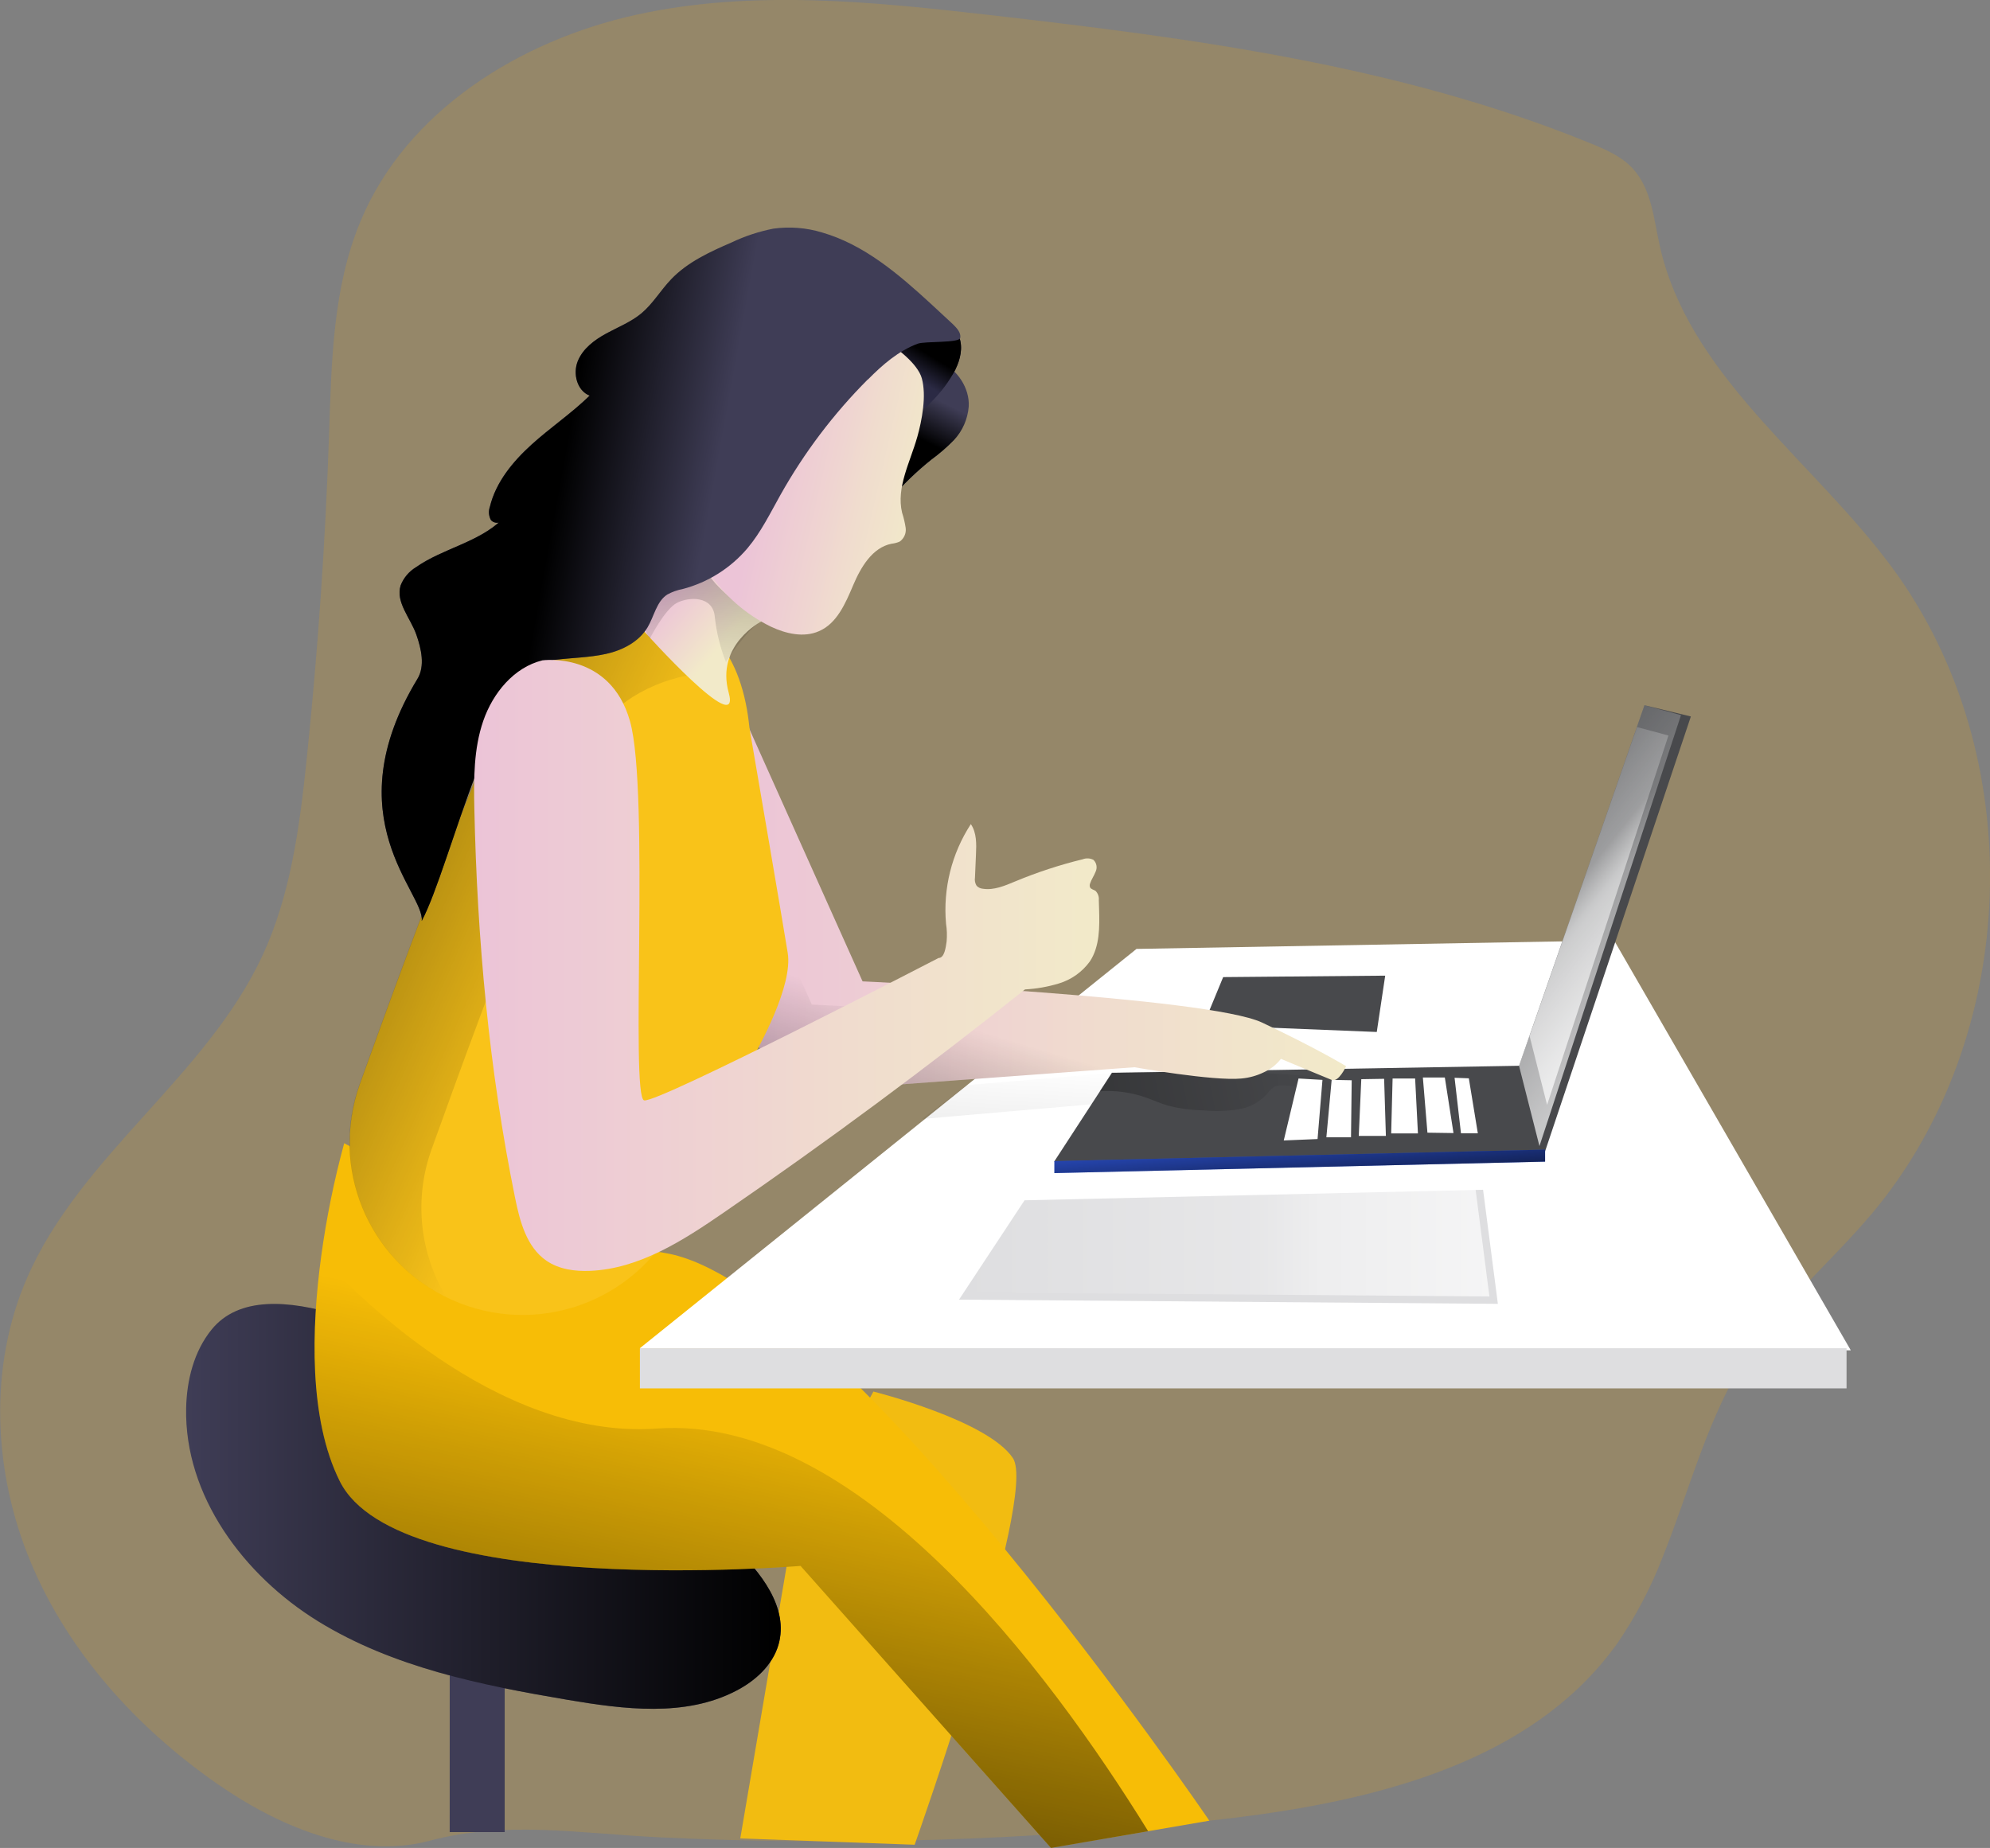
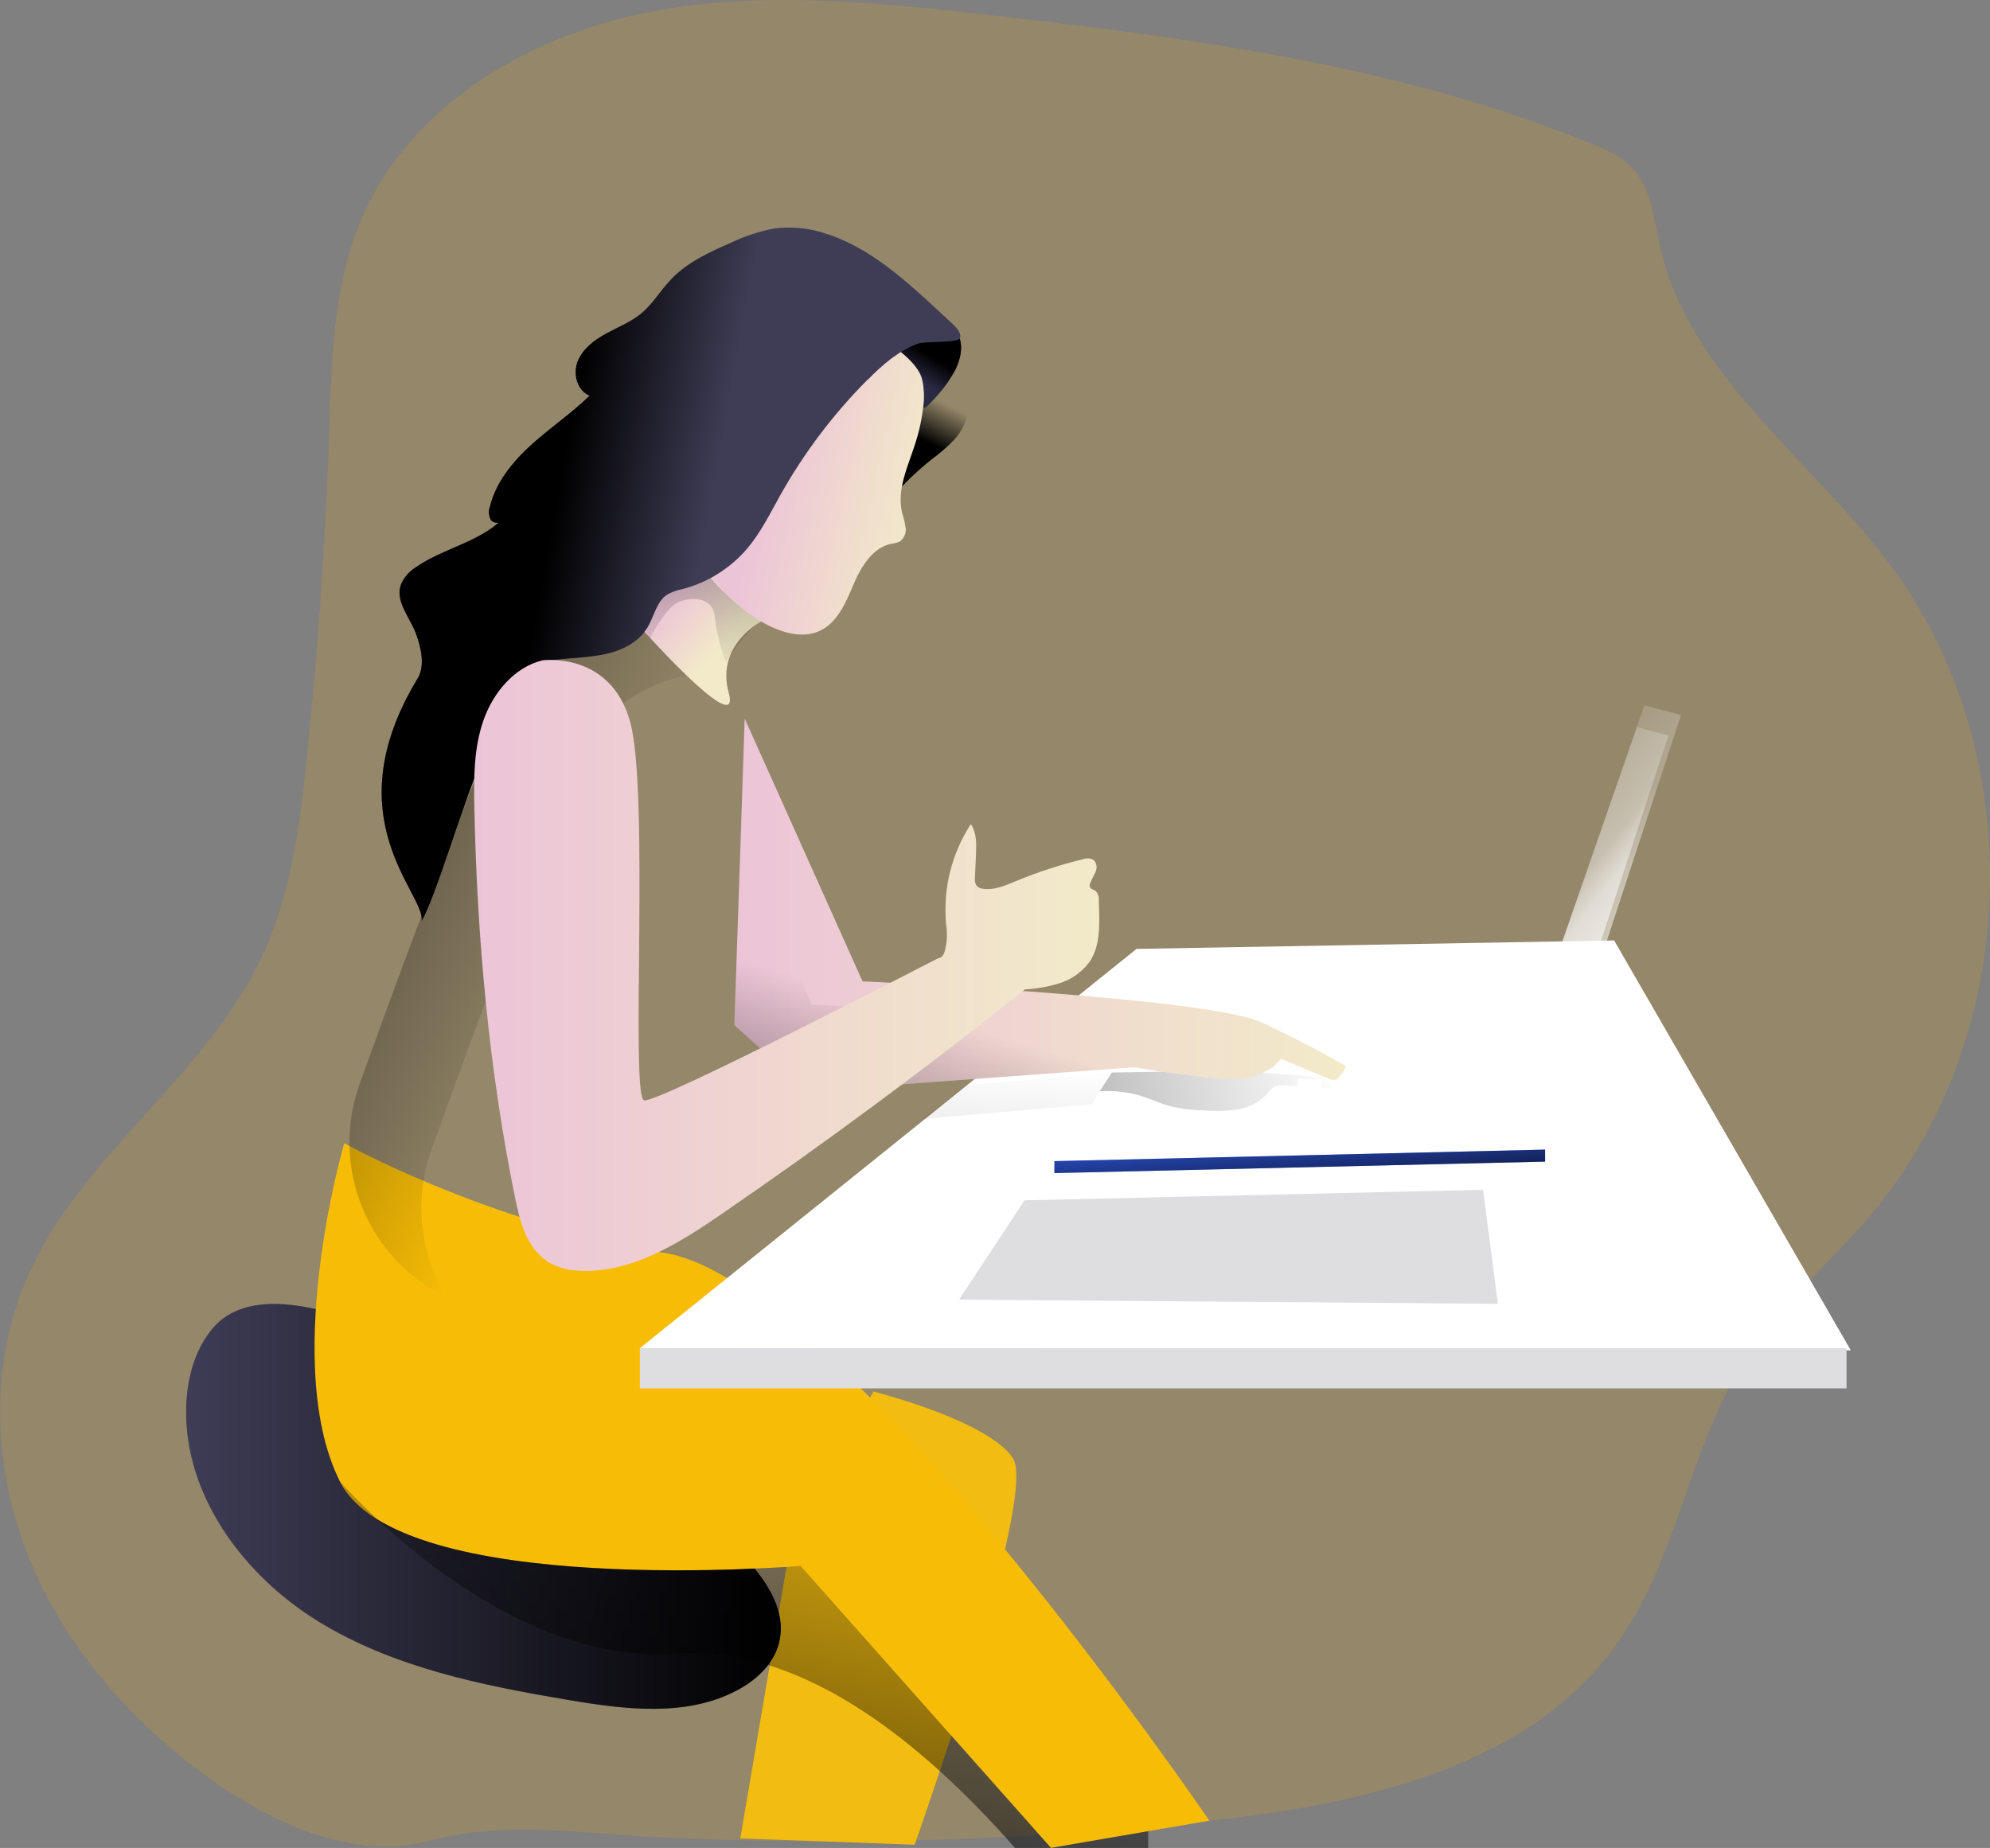
<svg xmlns="http://www.w3.org/2000/svg" version="1.1" id="Layer_1" x="0px" y="0px" width="519.25px" height="482.26px" viewBox="0 0 519.25 482.26" enable-background="new 0 0 519.25 482.26" xml:space="preserve">
  <rect x="0" y="0" width="519.25" height="482.26" fill="#808080" stroke="none" />
  <path opacity="0.18" fill="#F4A903" enable-background="new    " d="M488.24,316.94c-10.48,12.439-23.2,23-32.141,36.619  c-10.479,15.95-15.1,35-22.239,52.75c-3.032,7.889-6.969,15.398-11.73,22.381c-2.428,3.433-5.127,6.666-8.07,9.67  c-24.3,24.939-63,32.93-98.5,36.8c-47.626,5.187-95.586,6.634-143.439,4.33c-21-1-40.15-4.42-60,0.899  c-19.37,5.16-40.13-4.149-55.76-15.08C35.53,450.74,17.78,431.12,8,407.66s-11.08-50.9-0.92-74.2c13.94-32,46.8-52.529,61.46-84.199  C75.88,233.4,78.18,215.72,80,198.32c2.933-28.2,4.887-56.5,5.86-84.9c0.64-18.94,0.94-38.4,8.28-55.85c12-28.66,41.46-47,71.8-53.7  c30.34-6.7,61.88-3.43,92.75,0.1c52.76,6.04,106.13,13.1,155.36,33.04l1.15,0.47c3.92,1.6,7.899,3.35,10.78,6.44  c4.899,5.24,5.52,13,7.05,20c0.25,1.14,0.52,2.25,0.83,3.36c8.829,32.3,39.819,53.65,59.899,80.9  c36.021,48.85,33.641,122.35-5.52,168.78V316.94z" />
-   <path fill="#3F3D56" d="M117.35,424.1h14.34v54.03h-14.35L117.35,424.1z" />
  <path fill="#F2BC11" d="M227.9,363.16c0,0,29.78,7.44,36.4,17.37c6.62,9.93-25.64,100.899-25.64,100.899l-45.5-1.649L206.4,402  L227.9,363.16z" />
  <path fill="#3F3D56" d="M55.2,347c-4.6,5.681-6.47,13.17-6.63,20.47c-0.48,22.84,15,43.68,34.48,55.67s42.43,16.641,65,20.46  c14.76,2.5,30.74,4.561,44-2.33c5-2.579,9.5-6.64,11.07-12c2.8-9.68-4.65-19.1-12-25.999c-19.888-18.766-42.778-34.066-67.72-45.271  C107.16,350.75,69.32,329.58,55.2,347L55.2,347z" />
  <linearGradient id="SVGID_1_" gradientUnits="userSpaceOnUse" x1="345.659" y1="-297.853" x2="500.823" y2="-297.853" gradientTransform="matrix(1 0 0 -1 -297.1 95.269)">
    <stop offset="0" style="stop-color:#000000;stop-opacity:0" />
    <stop offset="0.99" style="stop-color:#000000" />
  </linearGradient>
  <path fill="url(#SVGID_1_)" d="M55.2,347.01c-4.6,5.671-6.47,13.16-6.63,20.46c-0.48,22.84,15,43.68,34.48,55.67  s42.43,16.641,65,20.46c14.76,2.5,30.74,4.551,44-2.34c5-2.58,9.5-6.64,11.07-12c2.8-9.68-4.65-19.1-12-26  c-19.89-18.757-42.779-34.052-67.72-45.25C107.16,350.75,69.32,329.58,55.2,347.01z" />
  <path fill="#F7BD06" d="M315.55,475.15l-15.95,2.739l-25.369,4.36l-65.34-73.601c0,0-104.8,8.801-120.22-22.069  c-8.16-16.32-7.4-40-4.86-58.729c1.356-9.954,3.36-19.809,6-29.5c0,0,37.5,20.949,83.82,28.67c46.32,7.719,141.9,148.1,141.9,148.1  L315.55,475.15z" />
  <linearGradient id="SVGID_2_" gradientUnits="userSpaceOnUse" x1="498.279" y1="-261.238" x2="454.5" y2="-475.526" gradientTransform="matrix(1 0 0 -1 -297.1 95.269)">
    <stop offset="0" style="stop-color:#000000;stop-opacity:0" />
    <stop offset="0.99" style="stop-color:#000000" />
  </linearGradient>
-   <path fill="url(#SVGID_2_)" d="M299.6,477.89l-25.369,4.37l-65.34-73.6c0,0-104.8,8.8-120.22-22.07c-8.16-16.3-7.4-40-4.86-58.72  c7.2,8,45.4,48,87.57,44.939c52.33-3.8,102.181,63,128.2,105.08H299.6z" />
-   <path fill="#3F3D56" d="M252.77,106.1c-0.264,3.265-1.624,6.345-3.86,8.74c-1.805,1.844-3.758,3.536-5.84,5.06  c-3.895,3.108-7.484,6.581-10.72,10.37c0-3.9,0-7.88,1.08-11.64c0.622-1.716,1.146-3.465,1.57-5.24c0.55-3.25-0.35-6.62,0.27-9.85  c0.445-1.892,1.181-3.703,2.18-5.37c0.86-1.57,1.88-3.2,3.52-3.92c1.464-0.562,3.097-0.482,4.5,0.22  C249.8,96.47,253.05,101.31,252.77,106.1L252.77,106.1z" />
+   <path fill="url(#SVGID_2_)" d="M299.6,477.89l-25.369,4.37l-65.34-73.6c0,0-104.8,8.8-120.22-22.07c7.2,8,45.4,48,87.57,44.939c52.33-3.8,102.181,63,128.2,105.08H299.6z" />
  <linearGradient id="SVGID_3_" gradientUnits="userSpaceOnUse" x1="541.723" y1="-8.956" x2="536.623" y2="-19.156" gradientTransform="matrix(1 0 0 -1 -297.1 95.269)">
    <stop offset="0" style="stop-color:#000000;stop-opacity:0" />
    <stop offset="0.99" style="stop-color:#000000" />
  </linearGradient>
  <path fill="url(#SVGID_3_)" d="M252.77,106.11c-0.266,3.262-1.626,6.338-3.86,8.73c-1.805,1.844-3.758,3.536-5.84,5.06  c-3.894,3.105-7.484,6.574-10.72,10.36c0-3.9,0-7.88,1.08-11.64c0.622-1.716,1.146-3.465,1.57-5.24c0.55-3.24-0.35-6.6,0.27-9.84  c0.445-1.892,1.181-3.703,2.18-5.37c0.86-1.57,1.88-3.2,3.52-3.92c1.464-0.562,3.098-0.482,4.5,0.22c4.33,2,7.58,6.84,7.3,11.63  V106.11z" />
  <path fill="#2B2A44" d="M249.3,96.42c1.27-2.6,2-5.67,1-8.4c-0.099-0.577-0.646-0.965-1.224-0.866  c-0.025,0.004-0.051,0.01-0.076,0.016c-5.186,0.107-10.216,1.792-14.42,4.83c2.394,1.845,4.299,4.249,5.55,7  c0.721,1.713,1.062,3.562,1,5.42c0,0.4-0.4,1.88-0.06,2.06c0.34,0.18,1.47-1.1,1.7-1.36c2.622-2.54,4.829-5.476,6.54-8.7H249.3z" />
  <linearGradient id="SVGID_4_" gradientUnits="userSpaceOnUse" x1="536.227" y1="-3.688" x2="539.946" y2="2.511" gradientTransform="matrix(1 0 0 -1 -297.1 95.269)">
    <stop offset="0" style="stop-color:#000000;stop-opacity:0" />
    <stop offset="0.99" style="stop-color:#000000" />
  </linearGradient>
  <path fill="url(#SVGID_4_)" d="M249.3,96.41c1.27-2.6,2-5.66,1-8.4c-0.104-0.576-0.655-0.958-1.231-0.854  c-0.023,0.004-0.046,0.009-0.068,0.015c-5.187,0.11-10.217,1.798-14.42,4.84c2.394,1.845,4.299,4.249,5.55,7  c0.718,1.708,1.059,3.549,1,5.4c0,0.4-0.4,1.9-0.06,2.07c0.34,0.17,1.47-1.1,1.7-1.36c2.622-2.54,4.829-5.476,6.54-8.7L249.3,96.41z  " />
  <path fill="#FFFFFF" d="M296.55,247.64l-129.58,104.2l315.959,0.56l-61.76-106.969L296.55,247.64z" />
-   <path fill="#48494C" d="M319.16,255l42.28-0.38l-2.2,14.699L314,267.5L319.16,255z M441.2,186.98L403,300.94l-127.93,2.199  l11.9-18.279l3.17-4.87l35.579-0.63l70.66-1.221l32.7-94.1L441.2,186.98z" />
  <linearGradient id="SVGID_5_" gradientUnits="userSpaceOnUse" x1="644.756" y1="-180.825" x2="398.822" y2="-232.476" gradientTransform="matrix(1 0 0 -1 -297.1 95.269)">
    <stop offset="0" style="stop-color:#000000;stop-opacity:0" />
    <stop offset="0.99" style="stop-color:#000000" />
  </linearGradient>
  <path fill="url(#SVGID_5_)" d="M347.76,284.01l-12.649-0.7c-0.854-0.119-1.724-0.022-2.53,0.28c-0.789,0.507-1.469,1.167-2,1.94  c-2.007,2.156-4.687,3.566-7.6,4c-2.9,0.432-5.841,0.52-8.761,0.26c-3.16-0.047-6.305-0.461-9.37-1.23c-2.08-0.6-4.05-1.5-6.1-2.22  c-3.79-1.3-7.803-1.824-11.8-1.54l3.18-4.9l35.601-0.6c1.079,0.2,2.18,0.4,3.3,0.561c4.399,0.6,8.92,0.47,13.34,1.08  c2.16,0.359,4.6,1.06,5.42,3.06L347.76,284.01z" />
  <linearGradient id="SVGID_6_" gradientUnits="userSpaceOnUse" x1="488.71" y1="-140.875" x2="648.35" y2="-140.875" gradientTransform="matrix(1 0 0 -1 -297.1 95.269)">
    <stop offset="0" style="stop-color:#ECC4D7" />
    <stop offset="0.42" style="stop-color:#EFD4D1" />
    <stop offset="0.6" style="stop-color:#F0DCCE" />
    <stop offset="1" style="stop-color:#F2EAC9" />
  </linearGradient>
  <path fill="url(#SVGID_6_)" d="M351.24,278.25c0,0-1.931,4.3-3.771,3.58s-13.239-5.5-13.239-5.5c-1.155,1.486-2.65,2.673-4.36,3.46  c-1.856,0.919-3.867,1.485-5.93,1.67c-7.351,0.73-27.931-2.939-27.931-2.939l-85.28,6.26l-19.12-17.271l1.6-46.92l1.1-33.08  l30.76,68.601c0,0,90.16,4.119,104.22,10.74c14.06,6.619,21.96,11.399,21.96,11.399H351.24z" />
  <linearGradient id="SVGID_7_" gradientUnits="userSpaceOnUse" x1="553.002" y1="-173.833" x2="523.222" y2="-273.641" gradientTransform="matrix(1 0 0 -1 -297.1 95.269)">
    <stop offset="0" style="stop-color:#000000;stop-opacity:0" />
    <stop offset="0.99" style="stop-color:#000000" />
  </linearGradient>
  <path fill="url(#SVGID_7_)" d="M329.87,279.79c-1.856,0.919-3.867,1.485-5.93,1.67c-7.351,0.73-27.931-2.939-27.931-2.939  l-85.28,6.26l-19.12-17.27l1.6-46.921l18.62,41.57c0,0,90.16,4.14,104.22,10.75c5.641,2.649,10.28,5,13.83,6.88H329.87z" />
-   <path fill="#F9C319" d="M195.4,188.62c0.1,0.86,0.2,1.72,0.36,2.57c1.33,7.72,8.28,48.2,9.78,57.5  c1.38,8.459-7.2,24.149-10.24,29.379c-0.74,1.271-1.42,2.58-2,3.9l-16,34.93c-9.956,21.695-35.104,31.861-57.34,23.181  c-22.739-8.868-34.287-34.226-26.05-57.2c15.6-43.52,39.3-106.8,48.07-114.75c13.32-12.12,48.68-19.43,53.43,20.5L195.4,188.62z" />
  <linearGradient id="SVGID_8_" gradientUnits="userSpaceOnUse" x1="451.812" y1="-157.597" x2="275.909" y2="-79.296" gradientTransform="matrix(1 0 0 -1 -297.1 95.269)">
    <stop offset="0" style="stop-color:#000000;stop-opacity:0" />
    <stop offset="0.99" style="stop-color:#000000" />
  </linearGradient>
  <path fill="url(#SVGID_8_)" d="M192.5,176.29c-11.58-2.53-24.78,2.53-31.84,8.93c-8.77,7.96-32.48,71.25-48.06,114.759  c-4.602,12.808-3.161,27.009,3.92,38.631c-20.689-10.053-30.468-34.09-22.67-55.73c15.6-43.52,39.3-106.8,48.06-114.74  c11.8-10.7,40.64-17.64,50.6,8.15H192.5z" />
  <linearGradient id="SVGID_9_" gradientUnits="userSpaceOnUse" x1="473.425" y1="-58.655" x2="487.485" y2="-70.785" gradientTransform="matrix(1 0 0 -1 -297.1 95.269)">
    <stop offset="0" style="stop-color:#ECC4D7" />
    <stop offset="0.42" style="stop-color:#EFD4D1" />
    <stop offset="1" style="stop-color:#F2EAC9" />
  </linearGradient>
  <path fill="url(#SVGID_9_)" d="M198.68,162.17c0,0-12,6.07-8.54,18.6s-22.06-16-22.06-16s-3.3-19.3,16.54-17.63  C204.46,148.81,198.68,162.17,198.68,162.17z" />
  <linearGradient id="SVGID_10_" gradientUnits="userSpaceOnUse" x1="479.278" y1="-86.449" x2="489.748" y2="64.911" gradientTransform="matrix(1 0 0 -1 -297.1 95.269)">
    <stop offset="0" style="stop-color:#000000;stop-opacity:0" />
    <stop offset="0.99" style="stop-color:#000000" />
  </linearGradient>
  <path fill="url(#SVGID_10_)" d="M169.6,166.58c0,0,3.86-7.58,7-9.23s9.5-1.93,9.92,3.72c0.438,4.019,1.414,7.96,2.9,11.72  c0,0,5.5-8.7,9.23-10.62c0,0-10.47-7.17-13.37-11.7c-2.9-4.53-14.2,3.85-14.2,3.85s-4.93,8.7-1.48,12.27V166.58z" />
  <linearGradient id="SVGID_11_" gradientUnits="userSpaceOnUse" x1="496.894" y1="-26.284" x2="538.433" y2="-35.844" gradientTransform="matrix(1 0 0 -1 -297.1 95.269)">
    <stop offset="0" style="stop-color:#ECC4D7" />
    <stop offset="0.42" style="stop-color:#EFD4D1" />
    <stop offset="0.6" style="stop-color:#F0DCCE" />
    <stop offset="1" style="stop-color:#F2EAC9" />
  </linearGradient>
  <path fill="url(#SVGID_11_)" d="M239.32,114.11c-1.84,6.53-5.5,13.08-3.94,19.68c0.424,1.305,0.739,2.643,0.94,4  c0.179,1.396-0.439,2.774-1.6,3.57c-0.67,0.281-1.377,0.463-2.1,0.54c-5,1-8,6.1-10,10.82c-2,4.72-4.24,10-8.93,12  c-3.95,1.75-8.6,0.67-12.5-1.16c-6.571-3.192-12.166-8.089-16.2-14.18c-2.216-3.079-3.781-6.576-4.6-10.28  c-0.484-3.045-0.518-6.145-0.1-9.2c0.859-9.181,3.734-18.059,8.42-26c4.729-7.947,11.803-14.235,20.25-18  c2.321-1.064,4.8-1.74,7.34-2c5.07-0.37,10.08,1.6,14.23,4.54c3.2,2.26,8.9,6.34,10,10.3c1.25,4.56,0.04,10.96-1.2,15.36  L239.32,114.11z" />
  <path fill="#3F3D56" d="M226.46,99c-8.952,8.971-16.633,19.125-22.83,30.18c-2.66,4.75-5.07,9.7-8.57,13.87  c-4.41,5.215-10.323,8.941-16.93,10.67c-1.4,0.259-2.75,0.738-4,1.42c-2.85,1.83-3.43,5.67-5.16,8.57c-2.26,3.8-6.56,6-10.87,6.95  c-4.31,0.95-8.77,1-13.16,1.52c-16.16,2-27.22,53.8-34.9,68.16c0.9-7.23-23.17-26.84-1.1-63.2c2-3.3,1-7.84-0.3-11.5  c-1.52-4.36-5.47-8.46-4.1-12.87c0.779-1.975,2.184-3.64,4-4.74c7-4.9,16.26-6.45,22.42-12.42c-0.37,1.13-2.2,1-2.88,0.07  c-0.563-1.061-0.654-2.31-0.25-3.44c1.55-6.43,6-11.8,10.87-16.22c4.87-4.42,10.43-8.15,15.16-12.77c-3.3-1.28-4.43-5.72-3.1-9  c1.33-3.28,4.35-5.53,7.45-7.22c3.1-1.69,6.46-3,9.17-5.26c3-2.52,5-6,7.74-8.87c4.3-4.5,10.1-7.16,15.8-9.63  c3.462-1.65,7.117-2.859,10.88-3.6c4.256-0.587,8.589-0.247,12.7,1c11,3.18,20,10.9,28.38,18.6c1.94,1.78,3.86,3.56,5.78,5.36  c1,1,2.13,2.16,1.9,3.55c-0.23,1.39-9.2,0.82-11.1,1.52c-5.04,1.87-9.26,5.56-12.98,9.34L226.46,99z" />
  <linearGradient id="SVGID_12_" gradientUnits="userSpaceOnUse" x1="478.587" y1="-58.6" x2="438.877" y2="-51.43" gradientTransform="matrix(1 0 0 -1 -297.1 95.269)">
    <stop offset="0" style="stop-color:#000000;stop-opacity:0" />
    <stop offset="0.99" style="stop-color:#000000" />
  </linearGradient>
  <path fill="url(#SVGID_12_)" d="M226.46,99.01c-8.951,8.968-16.633,19.119-22.83,30.17c-2.66,4.75-5.07,9.7-8.57,13.87  c-4.41,5.215-10.323,8.941-16.93,10.67c-1.4,0.261-2.751,0.744-4,1.43c-2.85,1.83-3.43,5.67-5.16,8.57c-2.26,3.8-6.56,6-10.87,6.94  s-8.77,1-13.16,1.52c-16.16,2-27.22,53.8-34.9,68.16c0.9-7.23-23.17-26.84-1.1-63.2c2-3.3,1-7.84-0.3-11.5  c-1.52-4.36-5.47-8.46-4.1-12.87c0.779-1.975,2.184-3.64,4-4.74c7-4.9,16.26-6.44,22.42-12.4c-0.37,1.12-2.2,1-2.88,0.06  c-0.563-1.061-0.654-2.309-0.25-3.44c1.55-6.43,6-11.8,10.87-16.22c4.87-4.42,10.43-8.16,15.16-12.78c-3.3-1.28-4.43-5.72-3.1-9  c1.33-3.28,4.35-5.53,7.45-7.22c3.1-1.69,6.46-3,9.17-5.271c3-2.52,5-6,7.74-8.87c4.3-4.5,10.1-7.16,15.8-9.63  c3.462-1.649,7.117-2.859,10.88-3.6c4.256-0.588,8.589-0.247,12.7,1c11,3.18,20,10.9,28.38,18.6c1.94,1.78,3.86,3.56,5.78,5.36  c1,1,2.13,2.15,1.9,3.54c-0.23,1.39-9.2,0.82-11.1,1.52c-5.04,1.87-9.26,5.56-12.98,9.34L226.46,99.01z" />
  <linearGradient id="SVGID_13_" gradientUnits="userSpaceOnUse" x1="637.145" y1="-109.425" x2="696.337" y2="-156.476" gradientTransform="matrix(1 0 0 -1 -262.5 97.26)">
    <stop offset="0.02" style="stop-color:#FFFFFF;stop-opacity:0" />
    <stop offset="0.58" style="stop-color:#FFFFFF;stop-opacity:0.39" />
    <stop offset="0.68" style="stop-color:#FFFFFF;stop-opacity:0.68" />
    <stop offset="1" style="stop-color:#FFFFFF" />
  </linearGradient>
  <path opacity="0.69" fill="url(#SVGID_13_)" enable-background="new    " d="M396.36,278.149l5.33,20.951l36.93-112.48l-9.561-2.58  L396.36,278.149z" />
  <linearGradient id="SVGID_14_" gradientUnits="userSpaceOnUse" x1="643.008" y1="-111.882" x2="693.728" y2="-152.202" gradientTransform="matrix(1 0 0 -1 -262.5 97.26)">
    <stop offset="0.02" style="stop-color:#FFFFFF;stop-opacity:0" />
    <stop offset="0.58" style="stop-color:#FFFFFF;stop-opacity:0.39" />
    <stop offset="0.68" style="stop-color:#FFFFFF;stop-opacity:0.68" />
    <stop offset="1" style="stop-color:#FFFFFF" />
  </linearGradient>
  <path opacity="0.69" fill="url(#SVGID_14_)" enable-background="new    " d="M399.12,270.399l4.56,17.951l31.67-96.4l-8.199-2.2  L399.12,270.399z" />
  <path fill="#FFFFFF" d="M338.83,281.46l-3.86,16.17l8.82-0.37l1.28-15.44L338.83,281.46z M379.54,281.271l3.72,0.14l2.351,14.35  h-4.4L379.54,281.271z M371.27,281.2H377l2.26,14.5l-6.8-0.1L371.27,281.2z M363.37,281.46h5.88l0.73,14.33H363L363.37,281.46z   M355.2,281.64l5.96-0.1l0.46,14.9h-7.08L355.2,281.64z M347.47,281.819l5.23,0.101l-0.181,14.88h-6.43L347.47,281.819z" />
  <path fill="#DEDEE0" d="M267.33,313.25l119.65-2.75l3.859,29.771l-140.6-1.101L267.33,313.25z" />
  <linearGradient id="SVGID_15_" gradientUnits="userSpaceOnUse" x1="510.54" y1="-226.195" x2="651.14" y2="-226.195" gradientTransform="matrix(1 0 0 -1 -262.5 97.26)">
    <stop offset="0.02" style="stop-color:#FFFFFF;stop-opacity:0" />
    <stop offset="0.58" style="stop-color:#FFFFFF;stop-opacity:0.39" />
    <stop offset="0.68" style="stop-color:#FFFFFF;stop-opacity:0.68" />
    <stop offset="1" style="stop-color:#FFFFFF" />
  </linearGradient>
-   <path opacity="0.69" fill="url(#SVGID_15_)" enable-background="new    " d="M265.12,311.319l119.66-2.75l3.859,29.771l-140.6-1.1  L265.12,311.319z" />
  <linearGradient id="SVGID_16_" gradientUnits="userSpaceOnUse" x1="420.81" y1="-156.685" x2="583.933" y2="-156.685" gradientTransform="matrix(1 0 0 -1 -297.1 95.269)">
    <stop offset="0" style="stop-color:#ECC4D7" />
    <stop offset="0.42" style="stop-color:#EFD4D1" />
    <stop offset="0.6" style="stop-color:#F0DCCE" />
    <stop offset="1" style="stop-color:#F2EAC9" />
  </linearGradient>
  <path fill="url(#SVGID_16_)" d="M267.45,258.21c-25.494,20.334-51.677,39.733-78.55,58.2c-10.6,7.3-22.05,14.7-34.9,15.25  c-4,0.17-8.15-0.399-11.42-2.649c-5.18-3.551-6.93-10.261-8.18-16.4c-6.8-33.43-9.9-67.541-10.63-101.64  c-0.16-7.7-0.18-15.55,2.32-22.82s8-14,15.46-15.82c0,0,17.7-2.44,22.85,15.94s0,98.15,3.68,98.9c3.68,0.75,76.82-37.16,76.82-37.16  c1.56,0,1.87-2.77,2.1-4.3c0.141-1.547,0.09-3.105-0.15-4.64c-0.816-9.146,1.462-18.302,6.47-26c1.54,2.25,1.47,5.2,1.34,7.92  l-0.26,6.02c-0.127,0.749,0.025,1.518,0.43,2.16c0.438,0.449,1.024,0.723,1.65,0.77c2.9,0.44,5.74-0.8,8.45-1.93  c5.697-2.368,11.568-4.294,17.561-5.76c0.918-0.357,1.945-0.303,2.82,0.15c0.838,0.803,1.064,2.055,0.56,3.1  c-0.399,1.06-1.101,2-1.44,3.08c-0.125,0.322-0.125,0.678,0,1c0.26,0.52,1,0.6,1.43,0.92c0.632,0.639,0.943,1.527,0.851,2.42  l0.069,2.24c0.141,4.72,0.201,9.8-2.399,13.739c-1.988,2.748-4.823,4.769-8.069,5.75c-2.886,0.881-5.868,1.404-8.881,1.561H267.45z" />
  <path fill="#DEDEE0" d="M166.97,351.851h314.85v10.479H166.97V351.851z" />
  <path fill="#335EEE" d="M403.16,300.021l-128.04,3v3.129l128.04-3V300.021z" />
  <linearGradient id="SVGID_17_" gradientUnits="userSpaceOnUse" x1="600.739" y1="-193.698" x2="602.76" y2="-220.901" gradientTransform="matrix(1 0 0 -1 -262.5 97.26)">
    <stop offset="0" style="stop-color:#000000;stop-opacity:0" />
    <stop offset="0.99" style="stop-color:#000000" />
  </linearGradient>
  <path fill="url(#SVGID_17_)" d="M403.16,300.021l-128.04,3v3.129l128.04-3V300.021z" />
  <linearGradient id="SVGID_18_" gradientUnits="userSpaceOnUse" x1="528.332" y1="-180.19" x2="513.171" y2="-449.568" gradientTransform="matrix(1 0 0 -1 -262.5 97.26)">
    <stop offset="0" style="stop-color:#000000;stop-opacity:0" />
    <stop offset="0.99" style="stop-color:#000000" />
  </linearGradient>
  <path fill="url(#SVGID_18_)" d="M284.98,288.17l-44.4,3.851l11.6-8.82l37.94-3.2L284.98,288.17z" />
</svg>